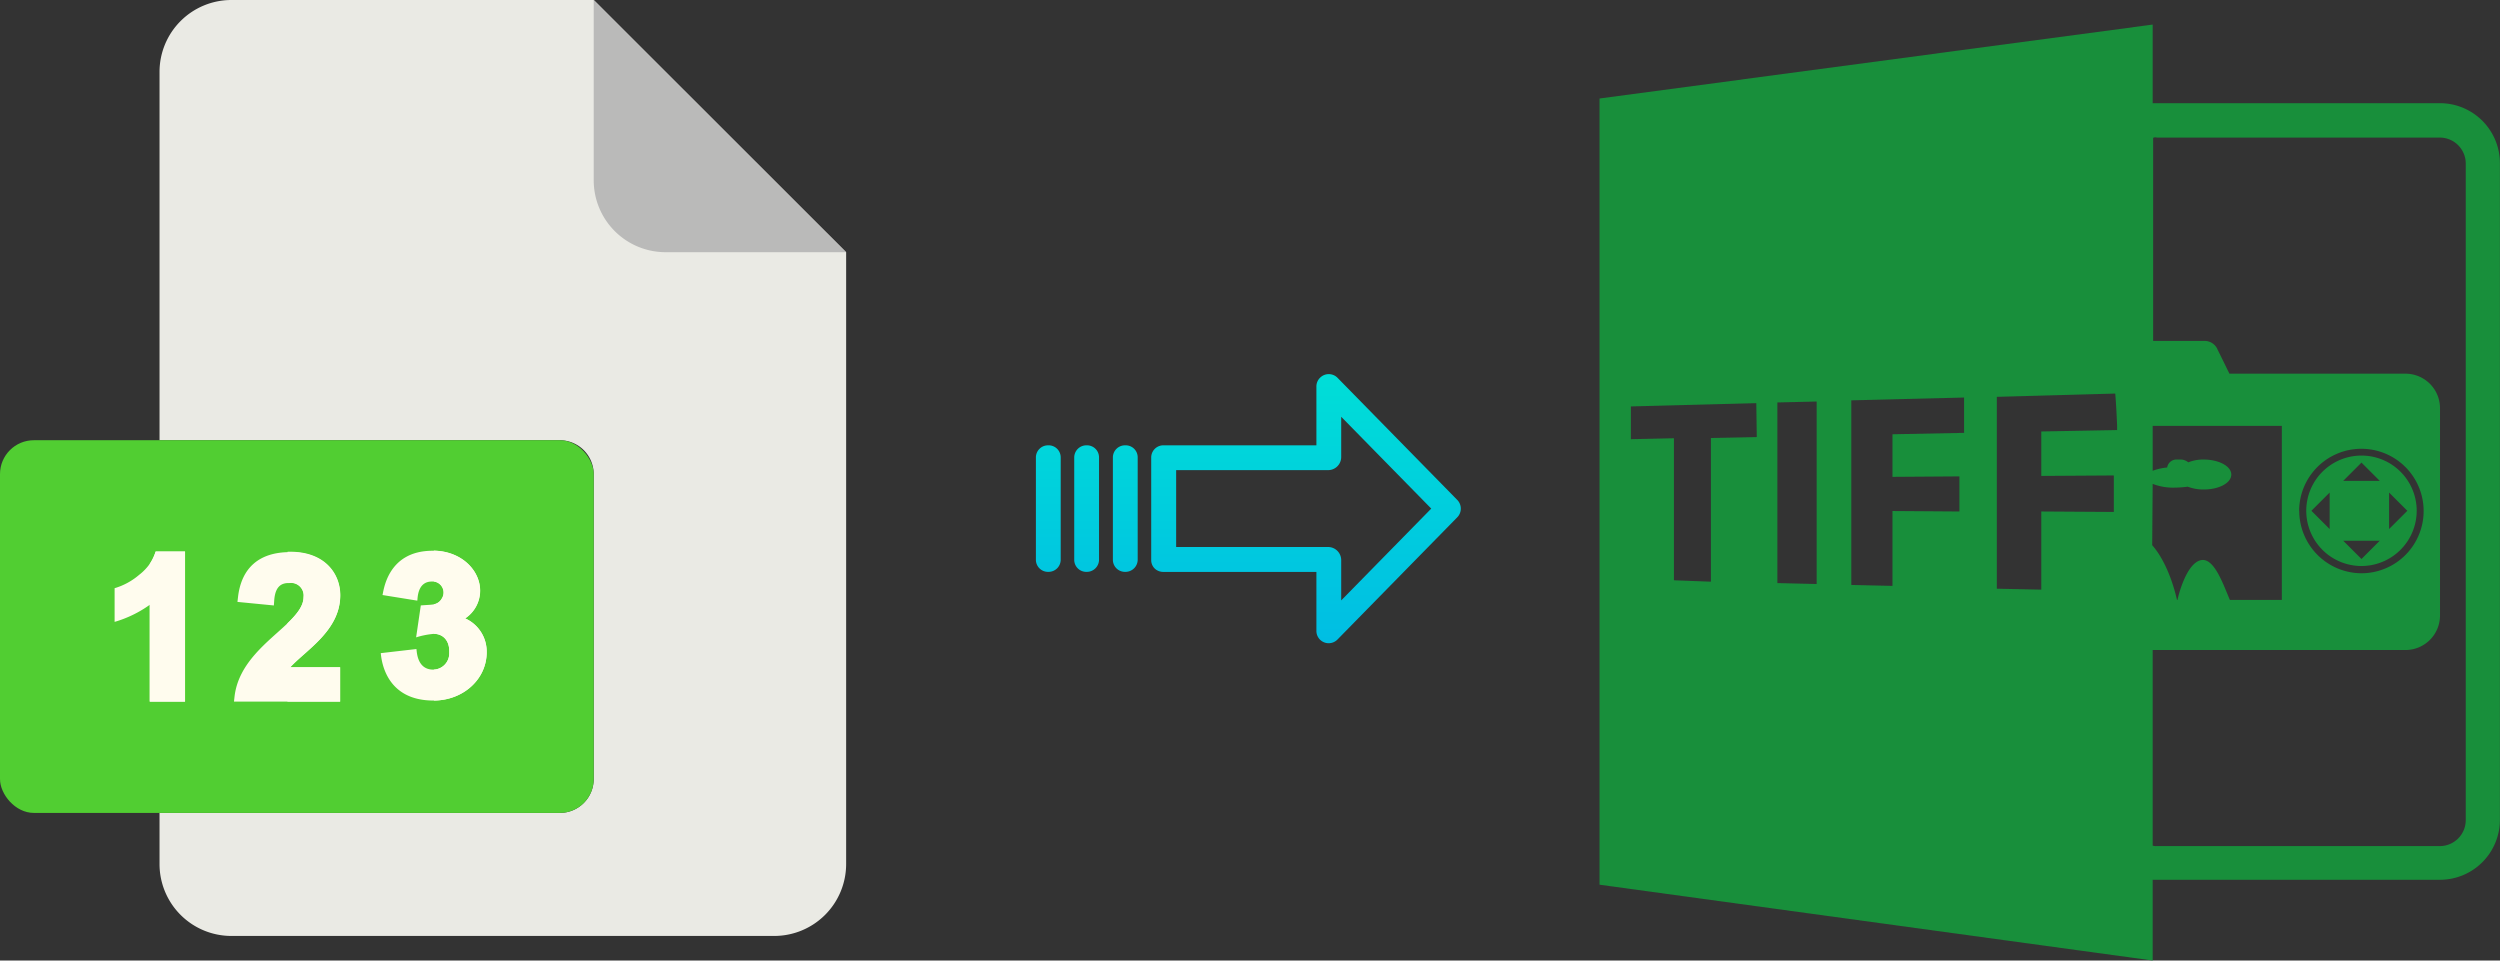
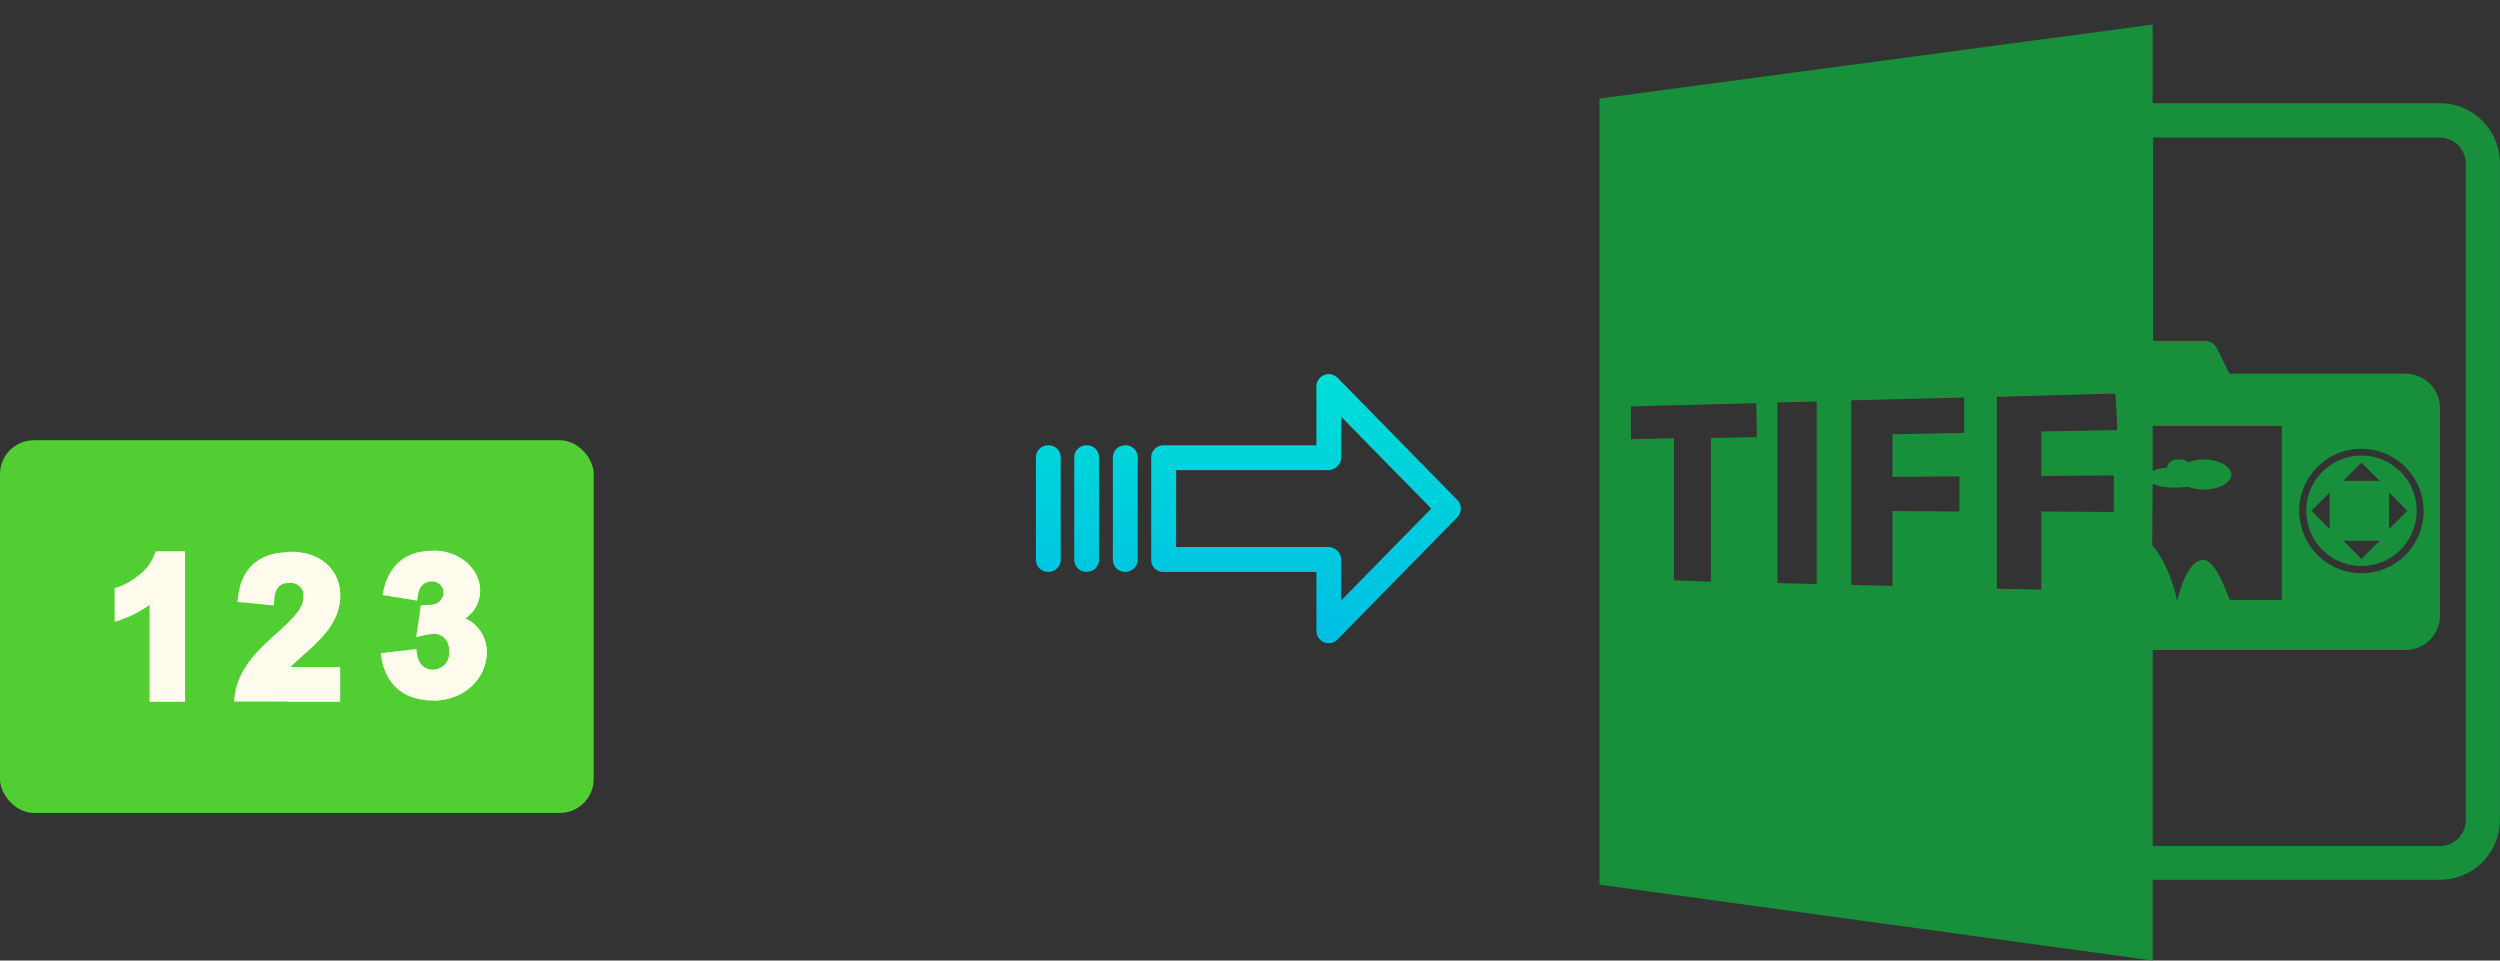
<svg xmlns="http://www.w3.org/2000/svg" xmlns:xlink="http://www.w3.org/1999/xlink" viewBox="0 0 534.22 205.25">
  <rect x="0" y="0" width="534.22" height="205.25" fill="#333333" stroke="none" />
  <defs>
    <style>.cls-1{fill:#188f3b;}.cls-2{fill:#eaeae4;}.cls-3{fill:#babab9;}.cls-4{fill:#51ce32;}.cls-5{fill:#fffcee;}.cls-6{fill:url(#linear-gradient);}.cls-7{fill:url(#linear-gradient-2);}.cls-8{fill:url(#linear-gradient-3);}.cls-9{fill:url(#linear-gradient-4);}</style>
    <linearGradient id="linear-gradient" x1="279.09" y1="136.27" x2="279.09" y2="17.06" gradientTransform="matrix(1, 0, 0, -1, 0, 186.11)" gradientUnits="userSpaceOnUse">
      <stop offset="0" stop-color="#00efd1" />
      <stop offset="1" stop-color="#00acea" />
    </linearGradient>
    <linearGradient id="linear-gradient-2" x1="240.44" y1="136.27" x2="240.44" y2="17.06" xlink:href="#linear-gradient" />
    <linearGradient id="linear-gradient-3" x1="232.19" y1="136.27" x2="232.19" y2="17.06" xlink:href="#linear-gradient" />
    <linearGradient id="linear-gradient-4" x1="223.95" y1="136.27" x2="223.95" y2="17.06" xlink:href="#linear-gradient" />
  </defs>
  <title>123 to tiff</title>
  <g id="Layer_2" data-name="Layer 2">
    <g id="Layer_5_Image" data-name="Layer 5 Image">
      <path class="cls-1" d="M460,188h61.4a12.82,12.82,0,0,0,12.8-12.8V34.85a12.82,12.82,0,0,0-12.8-12.8H460V5.25l-118.2,15.8v168L460,205.25Zm0-84.6a12.05,12.05,0,0,0,4.7.8,24.58,24.58,0,0,0,2.8-.2,9.34,9.34,0,0,0,3.4.6c3.3,0,5.9-1.4,5.9-3.2s-2.7-3.2-5.9-3.2a8.45,8.45,0,0,0-3.3.6,2.53,2.53,0,0,0-1.5-.6h-.9a2,2,0,0,0-2.1,1.7,11.86,11.86,0,0,0-3.1.7V91h27.6v37.2h-11.1c-1.5-3.5-3.4-9.1-6.2-8.5-3.1.7-4.8,7.5-5,8.5h-.1c-.2-.9-1.7-7.6-5.3-11.7l.1-13.1Zm.8-74h60.6a5.55,5.55,0,0,1,5.5,5.5v140.4a5.55,5.55,0,0,1-5.5,5.5h-60.6a2.2,2.2,0,0,1-.8-.1v-41.8h54a7.38,7.38,0,0,0,7.4-7.4V87.25a7.38,7.38,0,0,0-7.4-7.4h-37.6l-2.7-5.5a3,3,0,0,0-2.6-1.5h-11V29.45A1.48,1.48,0,0,1,460.82,29.35Zm30.5,79.8a13.3,13.3,0,1,1,13.3,13.3A13.36,13.36,0,0,1,491.32,109.15Zm-115.9-15.8-9.8.2v30.7l-7.9-.3V93.65l-9.2.2v-7l26.8-.7.1,7.2Zm12.8,31.4-8.4-.2V86l8.4-.2Zm31.5-32.3-15.3.3v9.1l14.3-.1v7.5l-14.3-.1v16l-8.8-.2V85.55l24.1-.6v7.5Zm32,16.9-15.5-.1V126l-9.5-.2v-41l25.3-.7c.2,2.3.3,4.6.4,6.8h0v1l-16.2.3v9.5l15.5-.1v7.8Z" />
      <path class="cls-1" d="M516.42,109.15a11.8,11.8,0,1,0-11.8,11.8A11.82,11.82,0,0,0,516.42,109.15Zm-5.9-3.9,3.9,3.9-3.9,3.9v-7.8Zm-5.9-6.4,3.9,3.9h-7.8Zm-6.8,14.2-3.9-3.9,3.9-3.9Zm10.7,2.5-3.9,3.9-3.9-3.9Z" />
    </g>
    <g id="Layer_2-2" data-name="Layer 2">
-       <path class="cls-2" d="M119.62,173.71H34.09v10.93A15.36,15.36,0,0,0,49.45,200h116a15.37,15.37,0,0,0,15.36-15.36V53.89L126.87,0H49.45A15.36,15.36,0,0,0,34.09,15.36V94.07h85.53a7.25,7.25,0,0,1,7.25,7.24h0v65.16A7.25,7.25,0,0,1,119.62,173.71Z" />
-       <path class="cls-3" d="M180.76,53.89,126.87,0V38.53a15.36,15.36,0,0,0,15.36,15.36h38.53Z" />
      <rect class="cls-4" y="94.07" width="126.87" height="79.64" rx="7.24" />
      <g id="_1" data-name="1">
        <path class="cls-5" d="M39.54,117.86v32.06H32V129.24a24.75,24.75,0,0,1-7.51,3.65v-7.2a14.27,14.27,0,0,0,5.24-2.85A11.13,11.13,0,0,0,32,120.49a10.21,10.21,0,0,0,1.26-2.63Z" />
        <path class="cls-5" d="M39.54,117.86v32.06H32V120.49a10.21,10.21,0,0,0,1.26-2.63Z" />
      </g>
      <g id="_2" data-name="2">
        <path class="cls-5" d="M61.93,142.58H72.68v7.34H50l.11-1c.81-7.32,7.17-11.76,11.27-15.67,2.28-2.19,3.47-3.89,3.47-5.66a2.69,2.69,0,0,0-3-3h-.43c-1.35.1-2.63.76-2.83,3.79l-.07,1-7.78-.76.11-.94c.7-6.35,4.55-9.7,11.14-9.7,7.39,0,10.69,4.66,10.69,9.27,0,7.56-7.34,11.69-10.75,15.45Z" />
        <path class="cls-5" d="M61.93,142.58H72.68v7.34H61.42V133.2c2.28-2.19,3.47-3.89,3.47-5.66a2.69,2.69,0,0,0-3-3l-.43,0V117.9c.19,0,.37,0,.57,0,7.39,0,10.69,4.66,10.69,9.27,0,7.56-7.34,11.69-10.75,15.45Z" />
      </g>
      <g id="_3" data-name="3">
        <path class="cls-5" d="M104,139.37c0,5.77-5,10.28-11.27,10.33h-.11c-11,0-11.16-9.95-11.26-10.13l7.62-.88c.11.27,0,4.4,3.6,4.4h.15A3.45,3.45,0,0,0,96,139.69c0-.18,0-.36,0-.56,0-2.54-1.61-3.68-3.22-3.68h-.06a17.23,17.23,0,0,0-3.8.75l1-6.83c1.43-.11,2.25-.12,2.83-.24a2.42,2.42,0,0,0,1.66-1.2h0a2.37,2.37,0,0,0-1.67-3.66,3.48,3.48,0,0,0-.47,0c-3.18,0-3,3.78-3.1,4.08l-7.44-1.2c.22-.42.79-9.46,10.71-9.46h.3c6,.13,9.87,4.27,9.87,8.55a7.13,7.13,0,0,1-3.2,5.92,7.75,7.75,0,0,1,4.6,7.25Z" />
        <path class="cls-5" d="M104,139.37c0,5.77-5,10.28-11.27,10.33v-6.62A3.45,3.45,0,0,0,96,139.69c0-.18,0-.36,0-.56,0-2.54-1.61-3.68-3.22-3.68h-.06v-6.32a2.42,2.42,0,0,0,1.66-1.2h0a2.37,2.37,0,0,0-1.67-3.66v-6.61c6,.13,9.87,4.27,9.87,8.55a7.13,7.13,0,0,1-3.2,5.92,7.75,7.75,0,0,1,4.6,7.25Z" />
      </g>
    </g>
    <g id="Layer_3" data-name="Layer 3">
      <path class="cls-6" d="M285.79,80.71a2.62,2.62,0,0,0-3.7,0,2.59,2.59,0,0,0-.79,1.91V95.16H248.69A2.6,2.6,0,0,0,246,97.71v22a2.5,2.5,0,0,0,.77,1.8,2.65,2.65,0,0,0,1.88.7H281.3v12.59a2.62,2.62,0,0,0,1.62,2.45,2.57,2.57,0,0,0,1,.2,2.65,2.65,0,0,0,1.89-.8l25.59-26.11a2.65,2.65,0,0,0,0-3.71Zm.81,47.59v-8.63a2.81,2.81,0,0,0-2.7-2.78H251.33V100.46H283.9a2.8,2.8,0,0,0,2.7-2.77V89.06l19.24,19.62Z" />
      <path class="cls-7" d="M240.45,95.16h0a2.59,2.59,0,0,0-2.64,2.55v21.93a2.58,2.58,0,0,0,2.58,2.56h.07a2.61,2.61,0,0,0,2.65-2.55V97.72a2.56,2.56,0,0,0-2.58-2.56Z" />
      <path class="cls-8" d="M232.2,95.16h0a2.6,2.6,0,0,0-2.65,2.55v21.93a2.57,2.57,0,0,0,2.58,2.56h.07a2.61,2.61,0,0,0,2.65-2.55V97.72a2.57,2.57,0,0,0-2.58-2.56Z" />
      <path class="cls-9" d="M224,95.16h0a2.59,2.59,0,0,0-2.64,2.55v21.93a2.58,2.58,0,0,0,2.58,2.56h.07a2.6,2.6,0,0,0,2.65-2.55v0l0-21.89A2.58,2.58,0,0,0,224,95.16Z" />
    </g>
  </g>
</svg>